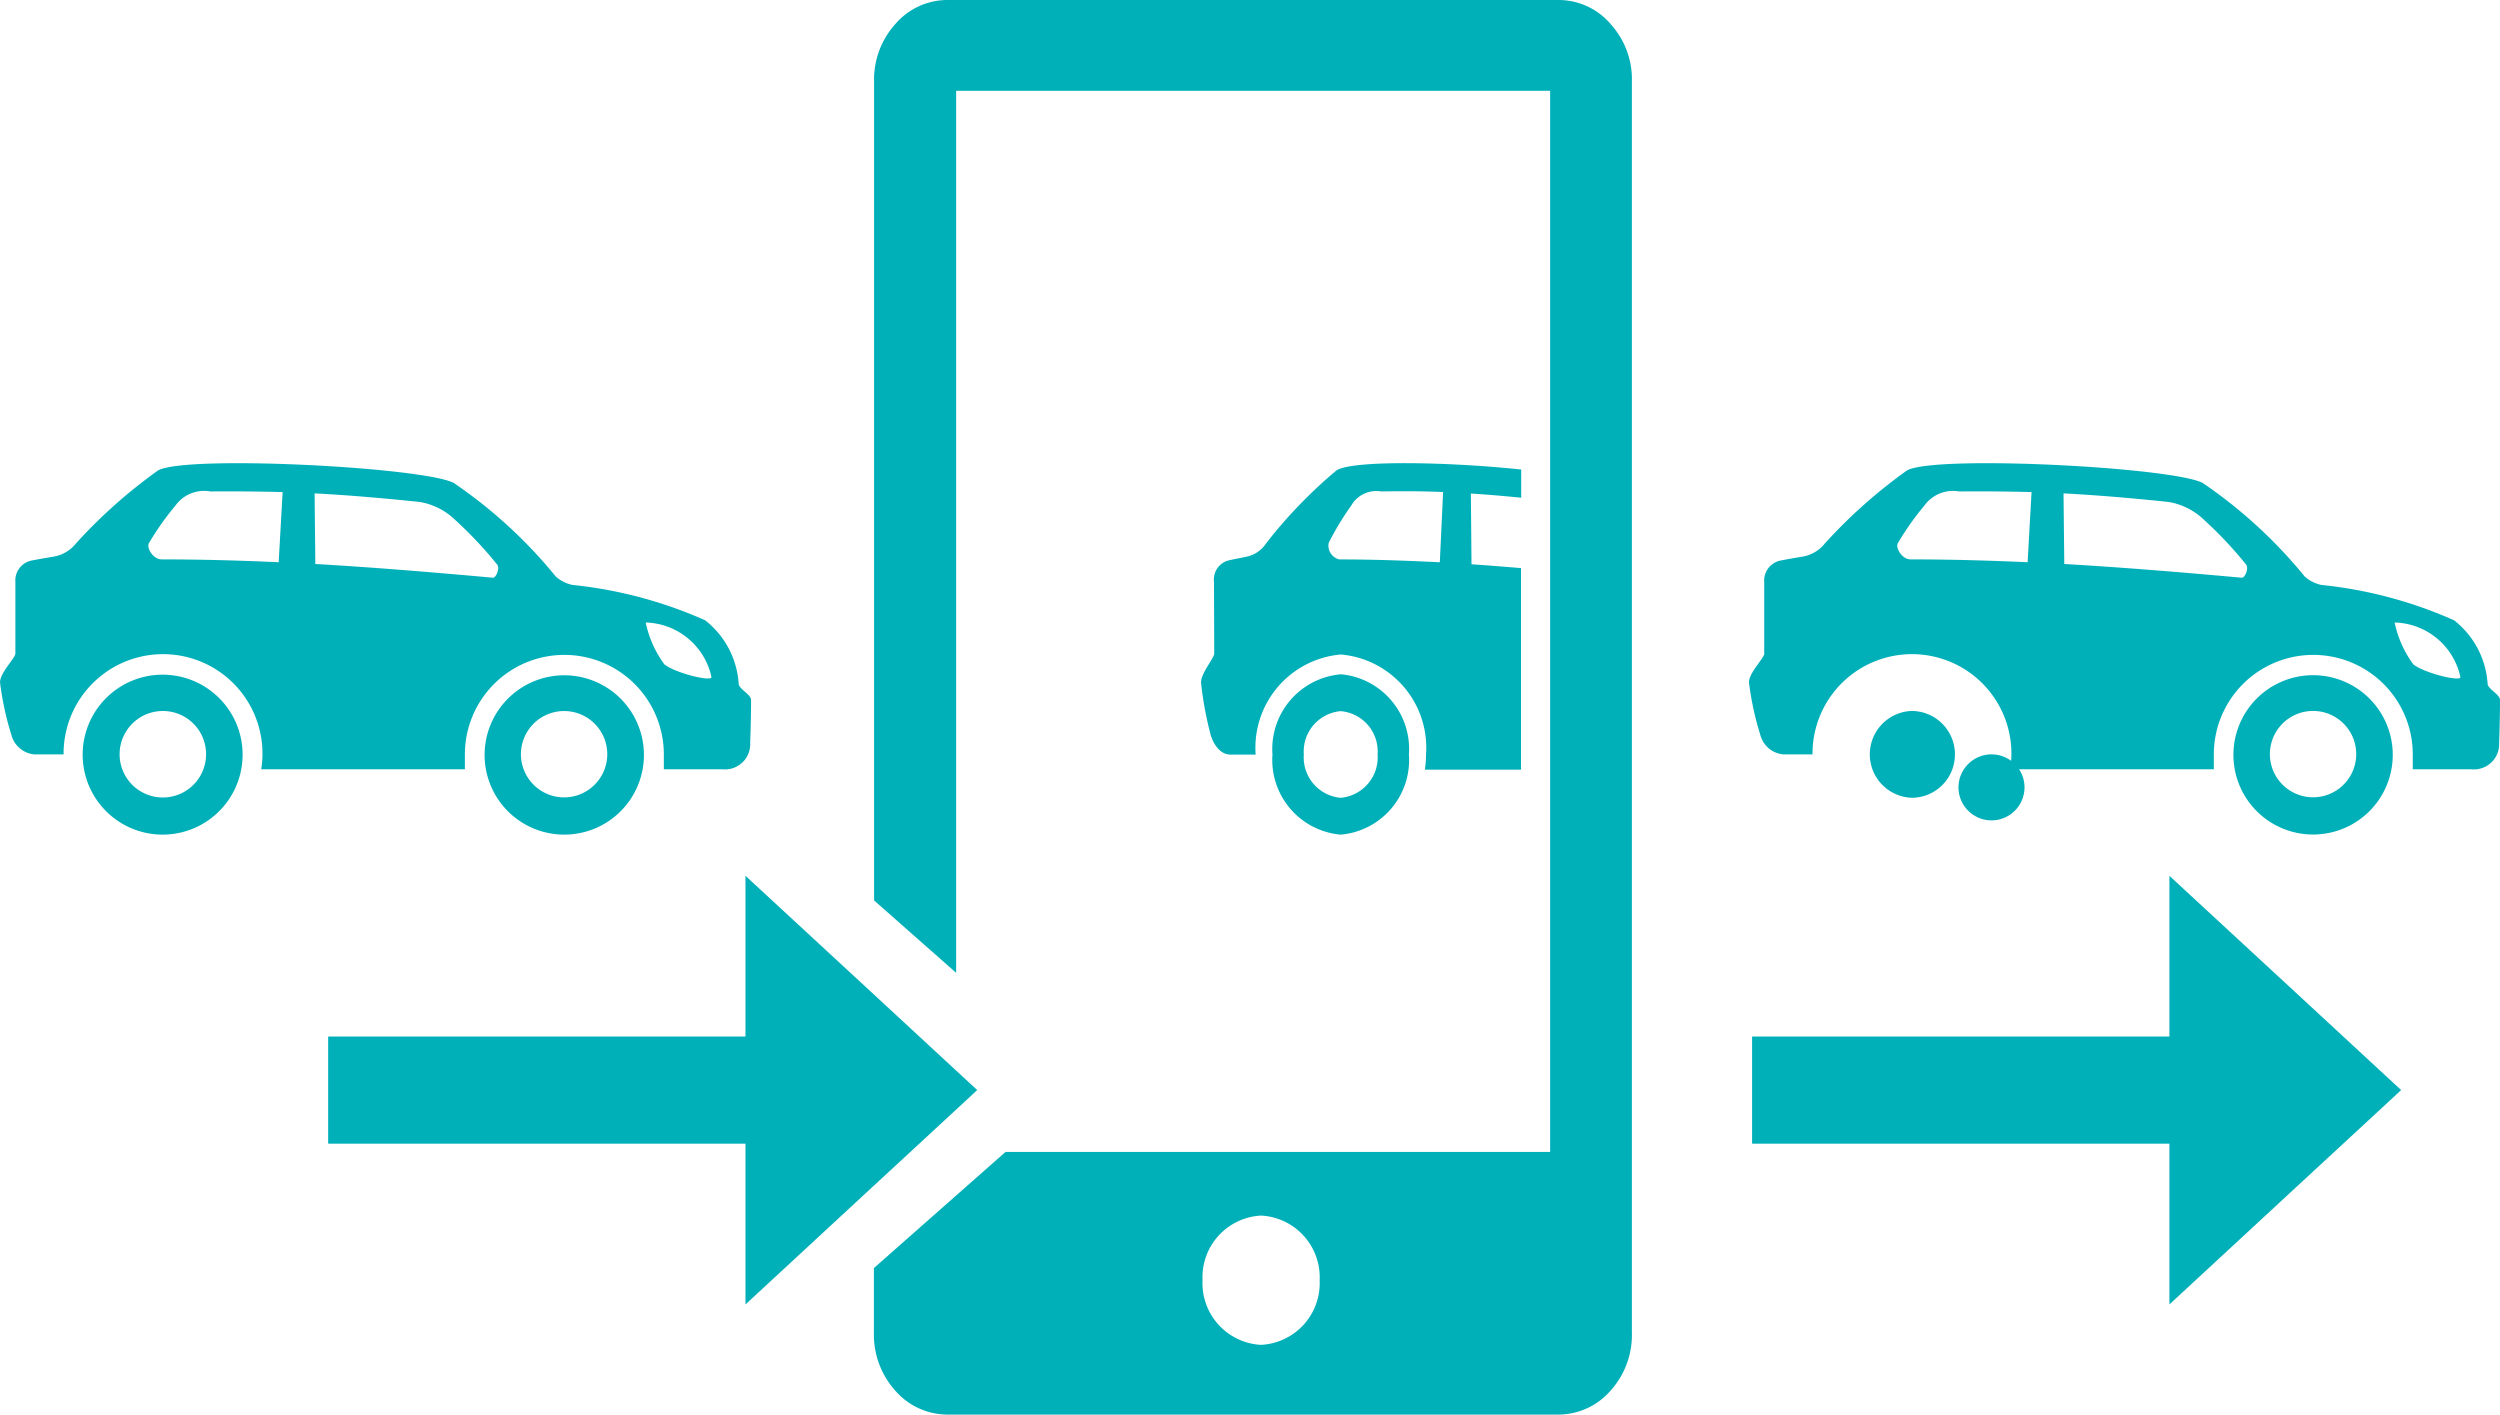
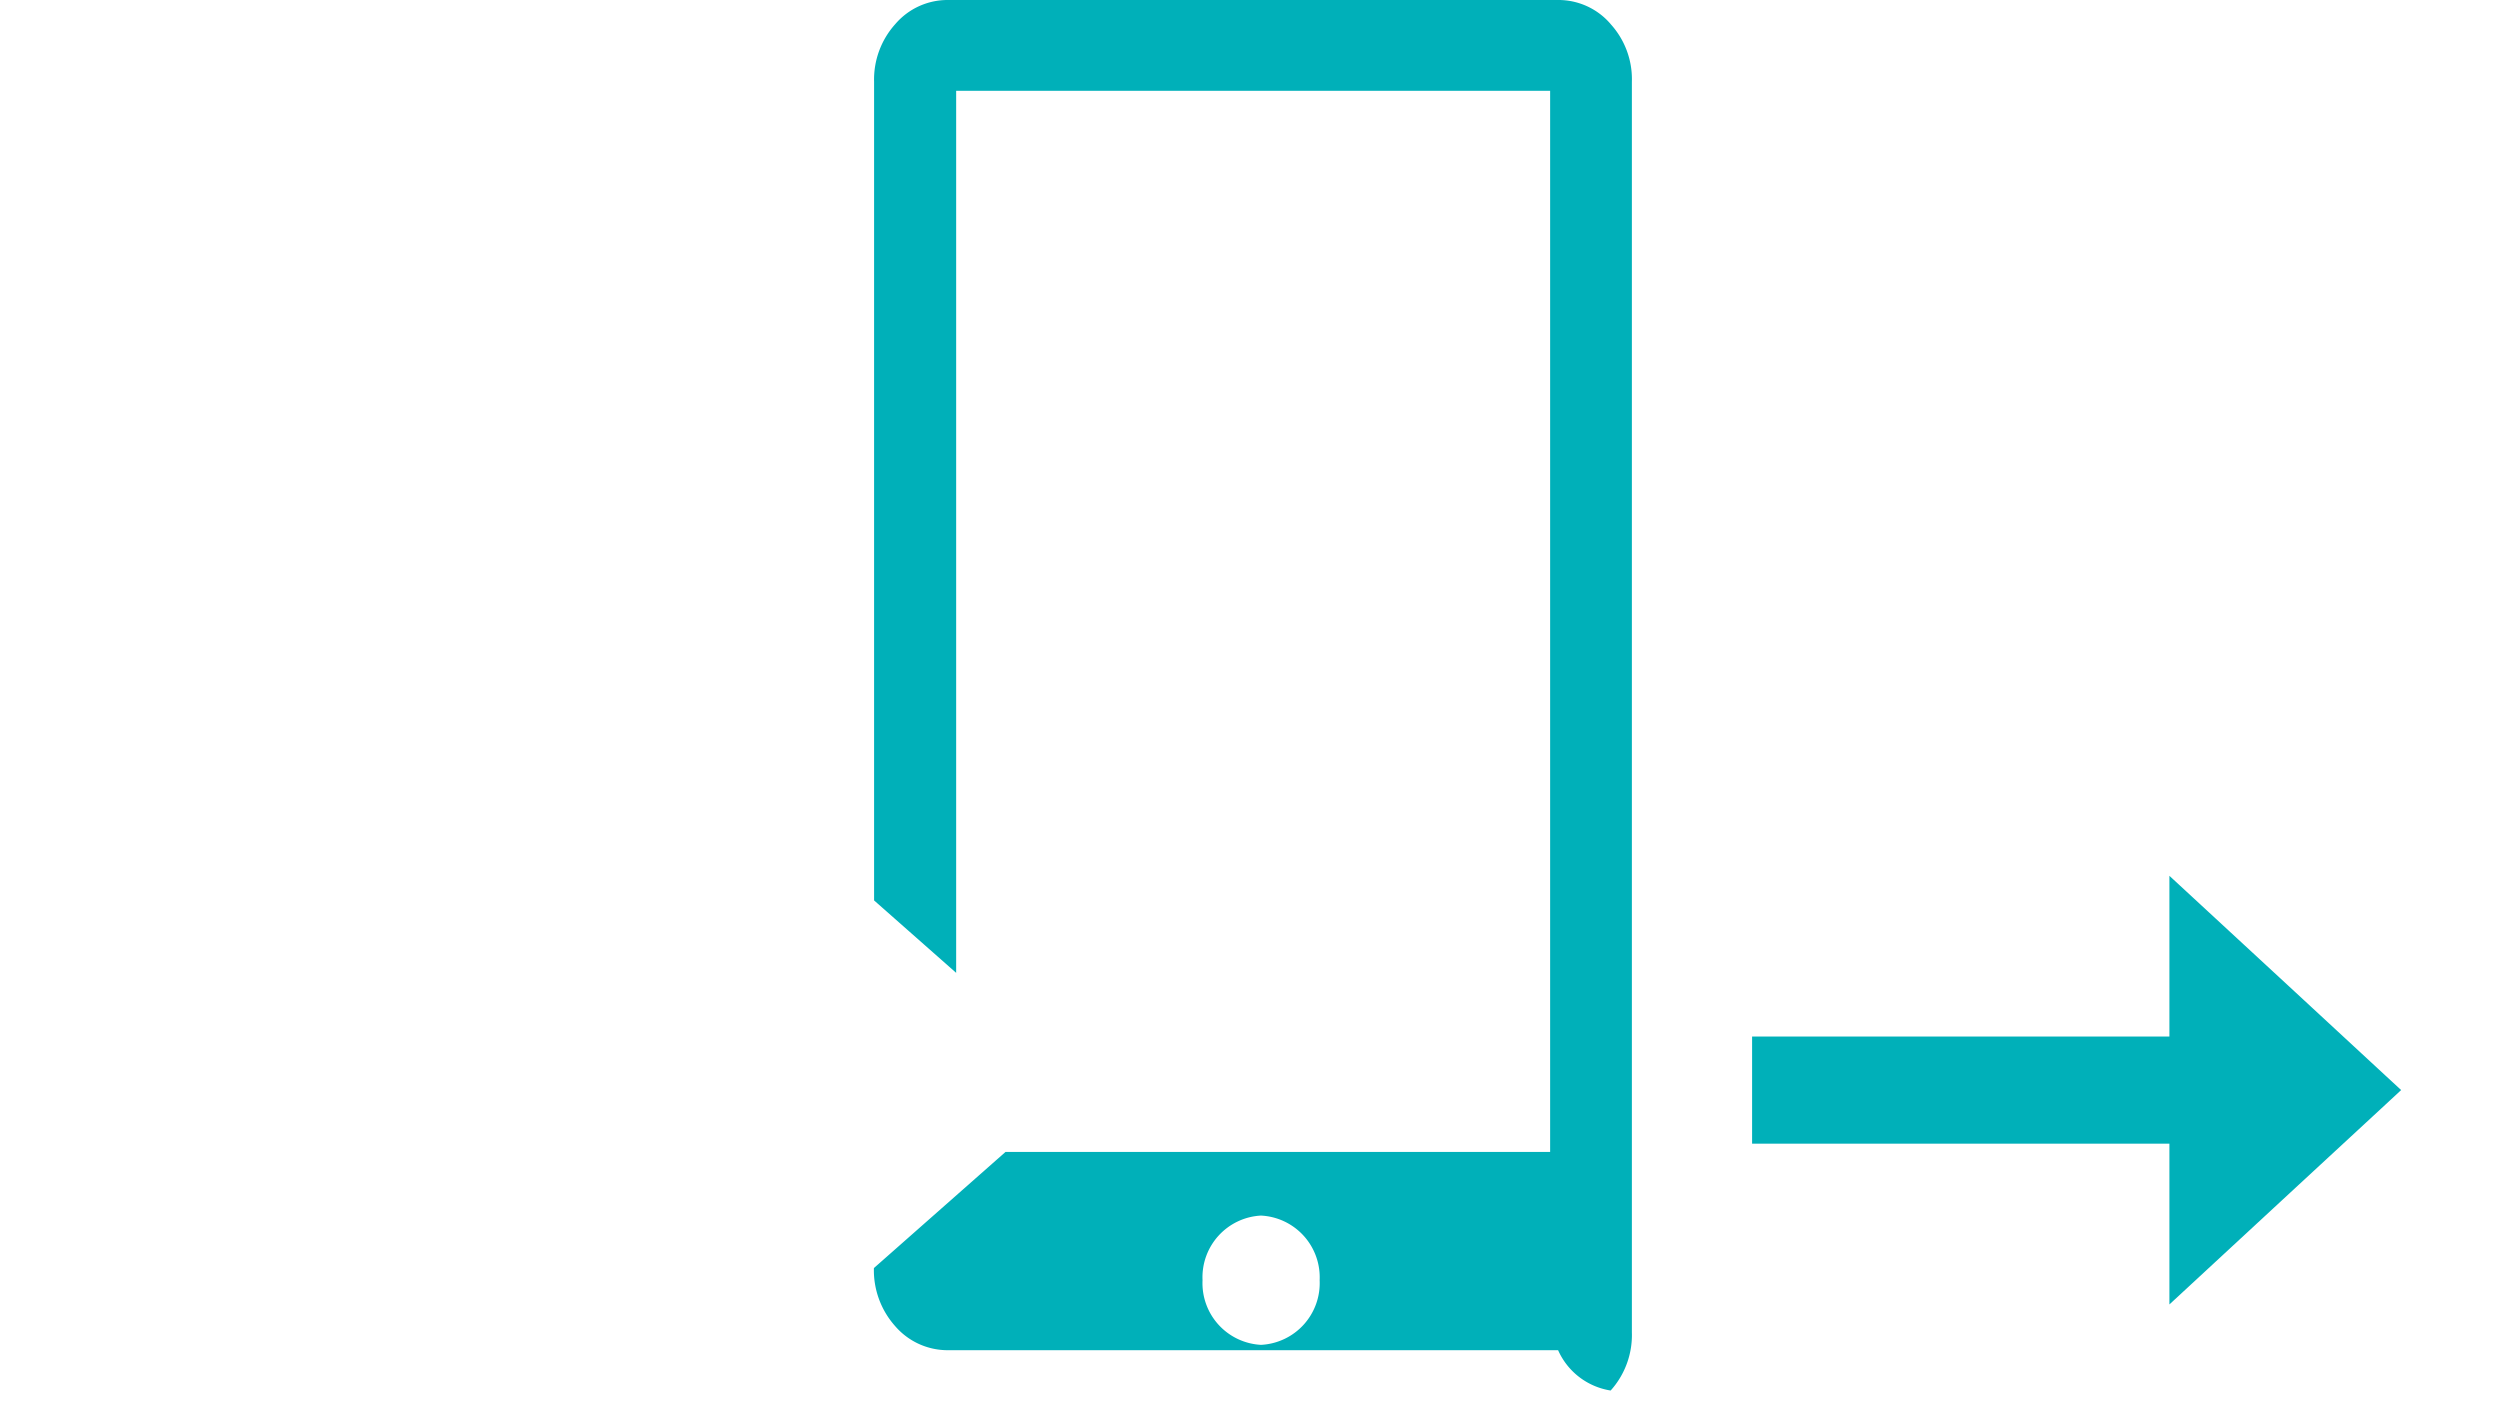
<svg xmlns="http://www.w3.org/2000/svg" width="106.036" height="60" viewBox="0 0 106.036 60">
  <g id="Release" transform="translate(-641.918 -1509.894)">
-     <path id="Path_158" data-name="Path 158" d="M5.369,18.65a2.619,2.619,0,0,1-2.479-2.741,2.619,2.619,0,0,1,2.478-2.742,2.622,2.622,0,0,1,2.489,2.742A2.621,2.621,0,0,1,5.369,18.65M20.2-37.37a2.911,2.911,0,0,0-2.233-1.021H-7.914a2.915,2.915,0,0,0-2.227,1.021,3.512,3.512,0,0,0-.9,2.444V-.2L-7.56,2.872V-34.54H17.633V10.468h-23.1l-5.582,4.925v2.731a3.562,3.562,0,0,0,.9,2.461,2.94,2.94,0,0,0,2.233,1.023H17.971A2.936,2.936,0,0,0,20.2,20.587a3.518,3.518,0,0,0,.9-2.461v-53.05a3.468,3.468,0,0,0-.9-2.444" transform="translate(690.033 1548.285)" fill="#00b0b9" />
-     <path id="Path_159" data-name="Path 159" d="M3.311,1.374C1.8,1.3.407,1.253-.952,1.253A.6.6,0,0,1-1.4.547,11.92,11.92,0,0,1-.452-1.021,1.225,1.225,0,0,1,.819-1.63c.89-.013,1.738-.013,2.631.025ZM6.755-2.56c-2.962-.316-7.111-.412-7.825.036A20.108,20.108,0,0,0-4.057.573a1.311,1.311,0,0,1-.857.57c-.274.058-.583.116-.714.147a.834.834,0,0,0-.638.919c0,.659.009,2.848.009,3.038s-.56.817-.56,1.229a14.7,14.7,0,0,0,.408,2.218c.112.374.387.838.844.838H-4.5A3.968,3.968,0,0,1-.887,5.286,3.968,3.968,0,0,1,2.726,9.532a4.276,4.276,0,0,1-.049.638H6.755V1.622c-.729-.063-1.43-.116-2.1-.163l-.027-3c.665.041,1.368.1,2.135.178v-1.2ZM-.892,11.365a1.719,1.719,0,0,1-1.565-1.84A1.715,1.715,0,0,1-.892,7.689,1.715,1.715,0,0,1,.672,9.524a1.722,1.722,0,0,1-1.564,1.84m0-5.237a3.179,3.179,0,0,0-2.895,3.4,3.179,3.179,0,0,0,2.895,3.4A3.177,3.177,0,0,0,2,9.524a3.179,3.179,0,0,0-2.9-3.4" transform="translate(699.676 1532.368)" fill="#00b0b9" />
-     <path id="Path_160" data-name="Path 160" d="M2.242,1.334c-.355,0-.657-.5-.527-.7A11.856,11.856,0,0,1,2.825-.936a1.5,1.5,0,0,1,1.492-.61c1.032-.01,2.02,0,3.062.026L7.212,1.456c-1.76-.08-3.388-.121-4.97-.121m6.493-2.8c1.314.07,2.749.186,4.455.364a2.839,2.839,0,0,1,1.5.755,16.96,16.96,0,0,1,1.8,1.915c.11.2-.089.576-.2.543-2.853-.259-5.3-.454-7.523-.581ZM22.778,4.012a2.935,2.935,0,0,1,2.79,2.31c.036.223-1.549-.168-2-.538a4.6,4.6,0,0,1-.79-1.773M-3.953,5.322c0,.19-.654.817-.654,1.229a12.6,12.6,0,0,0,.478,2.216,1.109,1.109,0,0,0,.983.839h1.235a4.218,4.218,0,1,1,8.383.632H15.11V9.605a4.219,4.219,0,0,1,8.438,0v.632h2.471a1.072,1.072,0,0,0,1.192-1.129c.021-.559.037-1.239.037-1.815,0-.222-.493-.449-.524-.666A3.725,3.725,0,0,0,25.3,3.918a18.455,18.455,0,0,0-5.633-1.5,1.549,1.549,0,0,1-.7-.354,20.277,20.277,0,0,0-4.336-3.975C13.317-2.577,3.33-3.1,2.1-2.441A21.753,21.753,0,0,0-1.385.657a1.538,1.538,0,0,1-1,.569c-.314.053-.68.117-.826.148a.862.862,0,0,0-.745.919V5.326M4.133,9.609A1.834,1.834,0,1,1,2.306,7.766,1.831,1.831,0,0,1,4.133,9.609m1.549,0a3.392,3.392,0,1,0-3.38,3.4,3.392,3.392,0,0,0,3.38-3.4m15.467,0a1.831,1.831,0,1,1-.531-1.3,1.827,1.827,0,0,1,.531,1.3m1.555,0a3.379,3.379,0,1,0-3.381,3.4,3.379,3.379,0,0,0,3.381-3.4" transform="translate(646.526 1532.285)" fill="#00b0b9" />
-     <path id="Path_161" data-name="Path 161" d="M0,19.618H106.036v-60H0Z" transform="translate(641.918 1550.276)" fill="none" />
-     <path id="Path_162" data-name="Path 162" d="M9,2.971l-.679.63L4.536,7.1-.829,12.064V5.246h-17.7V.7h17.7V-6.116L4.536-1.158,8.324,2.347Z" transform="translate(674.366 1553.157)" fill="#00b0b9" />
+     <path id="Path_158" data-name="Path 158" d="M5.369,18.65a2.619,2.619,0,0,1-2.479-2.741,2.619,2.619,0,0,1,2.478-2.742,2.622,2.622,0,0,1,2.489,2.742A2.621,2.621,0,0,1,5.369,18.65M20.2-37.37a2.911,2.911,0,0,0-2.233-1.021H-7.914a2.915,2.915,0,0,0-2.227,1.021,3.512,3.512,0,0,0-.9,2.444V-.2L-7.56,2.872V-34.54H17.633V10.468h-23.1l-5.582,4.925a3.562,3.562,0,0,0,.9,2.461,2.94,2.94,0,0,0,2.233,1.023H17.971A2.936,2.936,0,0,0,20.2,20.587a3.518,3.518,0,0,0,.9-2.461v-53.05a3.468,3.468,0,0,0-.9-2.444" transform="translate(690.033 1548.285)" fill="#00b0b9" />
    <path id="Path_163" data-name="Path 163" d="M9,2.971l-.679.63L4.536,7.1-.829,12.064V5.246h-17.7V.7h17.7V-6.116L4.536-1.158,8.324,2.347Z" transform="translate(734.761 1553.157)" fill="#00b0b9" />
-     <path id="Path_164" data-name="Path 164" d="M2.242,1.334c-.355,0-.657-.5-.527-.7A11.856,11.856,0,0,1,2.825-.936a1.5,1.5,0,0,1,1.492-.61c1.032-.01,2.02,0,3.062.026L7.212,1.456c-1.76-.08-3.388-.121-4.97-.121m6.493-2.8c1.314.07,2.749.186,4.455.364a2.839,2.839,0,0,1,1.5.755,16.96,16.96,0,0,1,1.8,1.915c.11.2-.089.576-.2.543-2.853-.259-5.3-.454-7.523-.581ZM22.778,4.012a2.933,2.933,0,0,1,2.79,2.31c.037.223-1.549-.168-2-.538a4.6,4.6,0,0,1-.79-1.773M-3.953,5.322c0,.19-.654.817-.654,1.229a12.733,12.733,0,0,0,.478,2.216,1.109,1.109,0,0,0,.983.839h1.235a4.218,4.218,0,1,1,8.383.632H15.11V9.605a4.219,4.219,0,0,1,8.438,0v.632h2.471a1.072,1.072,0,0,0,1.192-1.129c.021-.559.037-1.239.037-1.815,0-.222-.492-.449-.524-.666A3.719,3.719,0,0,0,25.3,3.918a18.455,18.455,0,0,0-5.633-1.5,1.549,1.549,0,0,1-.7-.354,20.277,20.277,0,0,0-4.336-3.975C13.317-2.577,3.33-3.1,2.1-2.441A21.753,21.753,0,0,0-1.385.657a1.538,1.538,0,0,1-1,.569c-.314.053-.68.117-.826.148a.866.866,0,0,0-.749.919c0,.665,0,2.839,0,3.033M4.129,9.605A1.833,1.833,0,0,1,2.3,11.446a1.842,1.842,0,0,1,0-3.682A1.839,1.839,0,0,1,4.129,9.605m1.549,0a1.4,1.4,0,1,0,.005,0m15.467,0a1.831,1.831,0,1,1-.531-1.3,1.827,1.827,0,0,1,.531,1.3m1.549,0a3.379,3.379,0,1,0-3.381,3.4,3.379,3.379,0,0,0,3.381-3.4" transform="translate(720.706 1532.285)" fill="#00b0b9" />
    <path id="Path_165" data-name="Path 165" d="M0,19.618H106.036v-60H0Z" transform="translate(641.918 1550.276)" fill="none" />
  </g>
</svg>